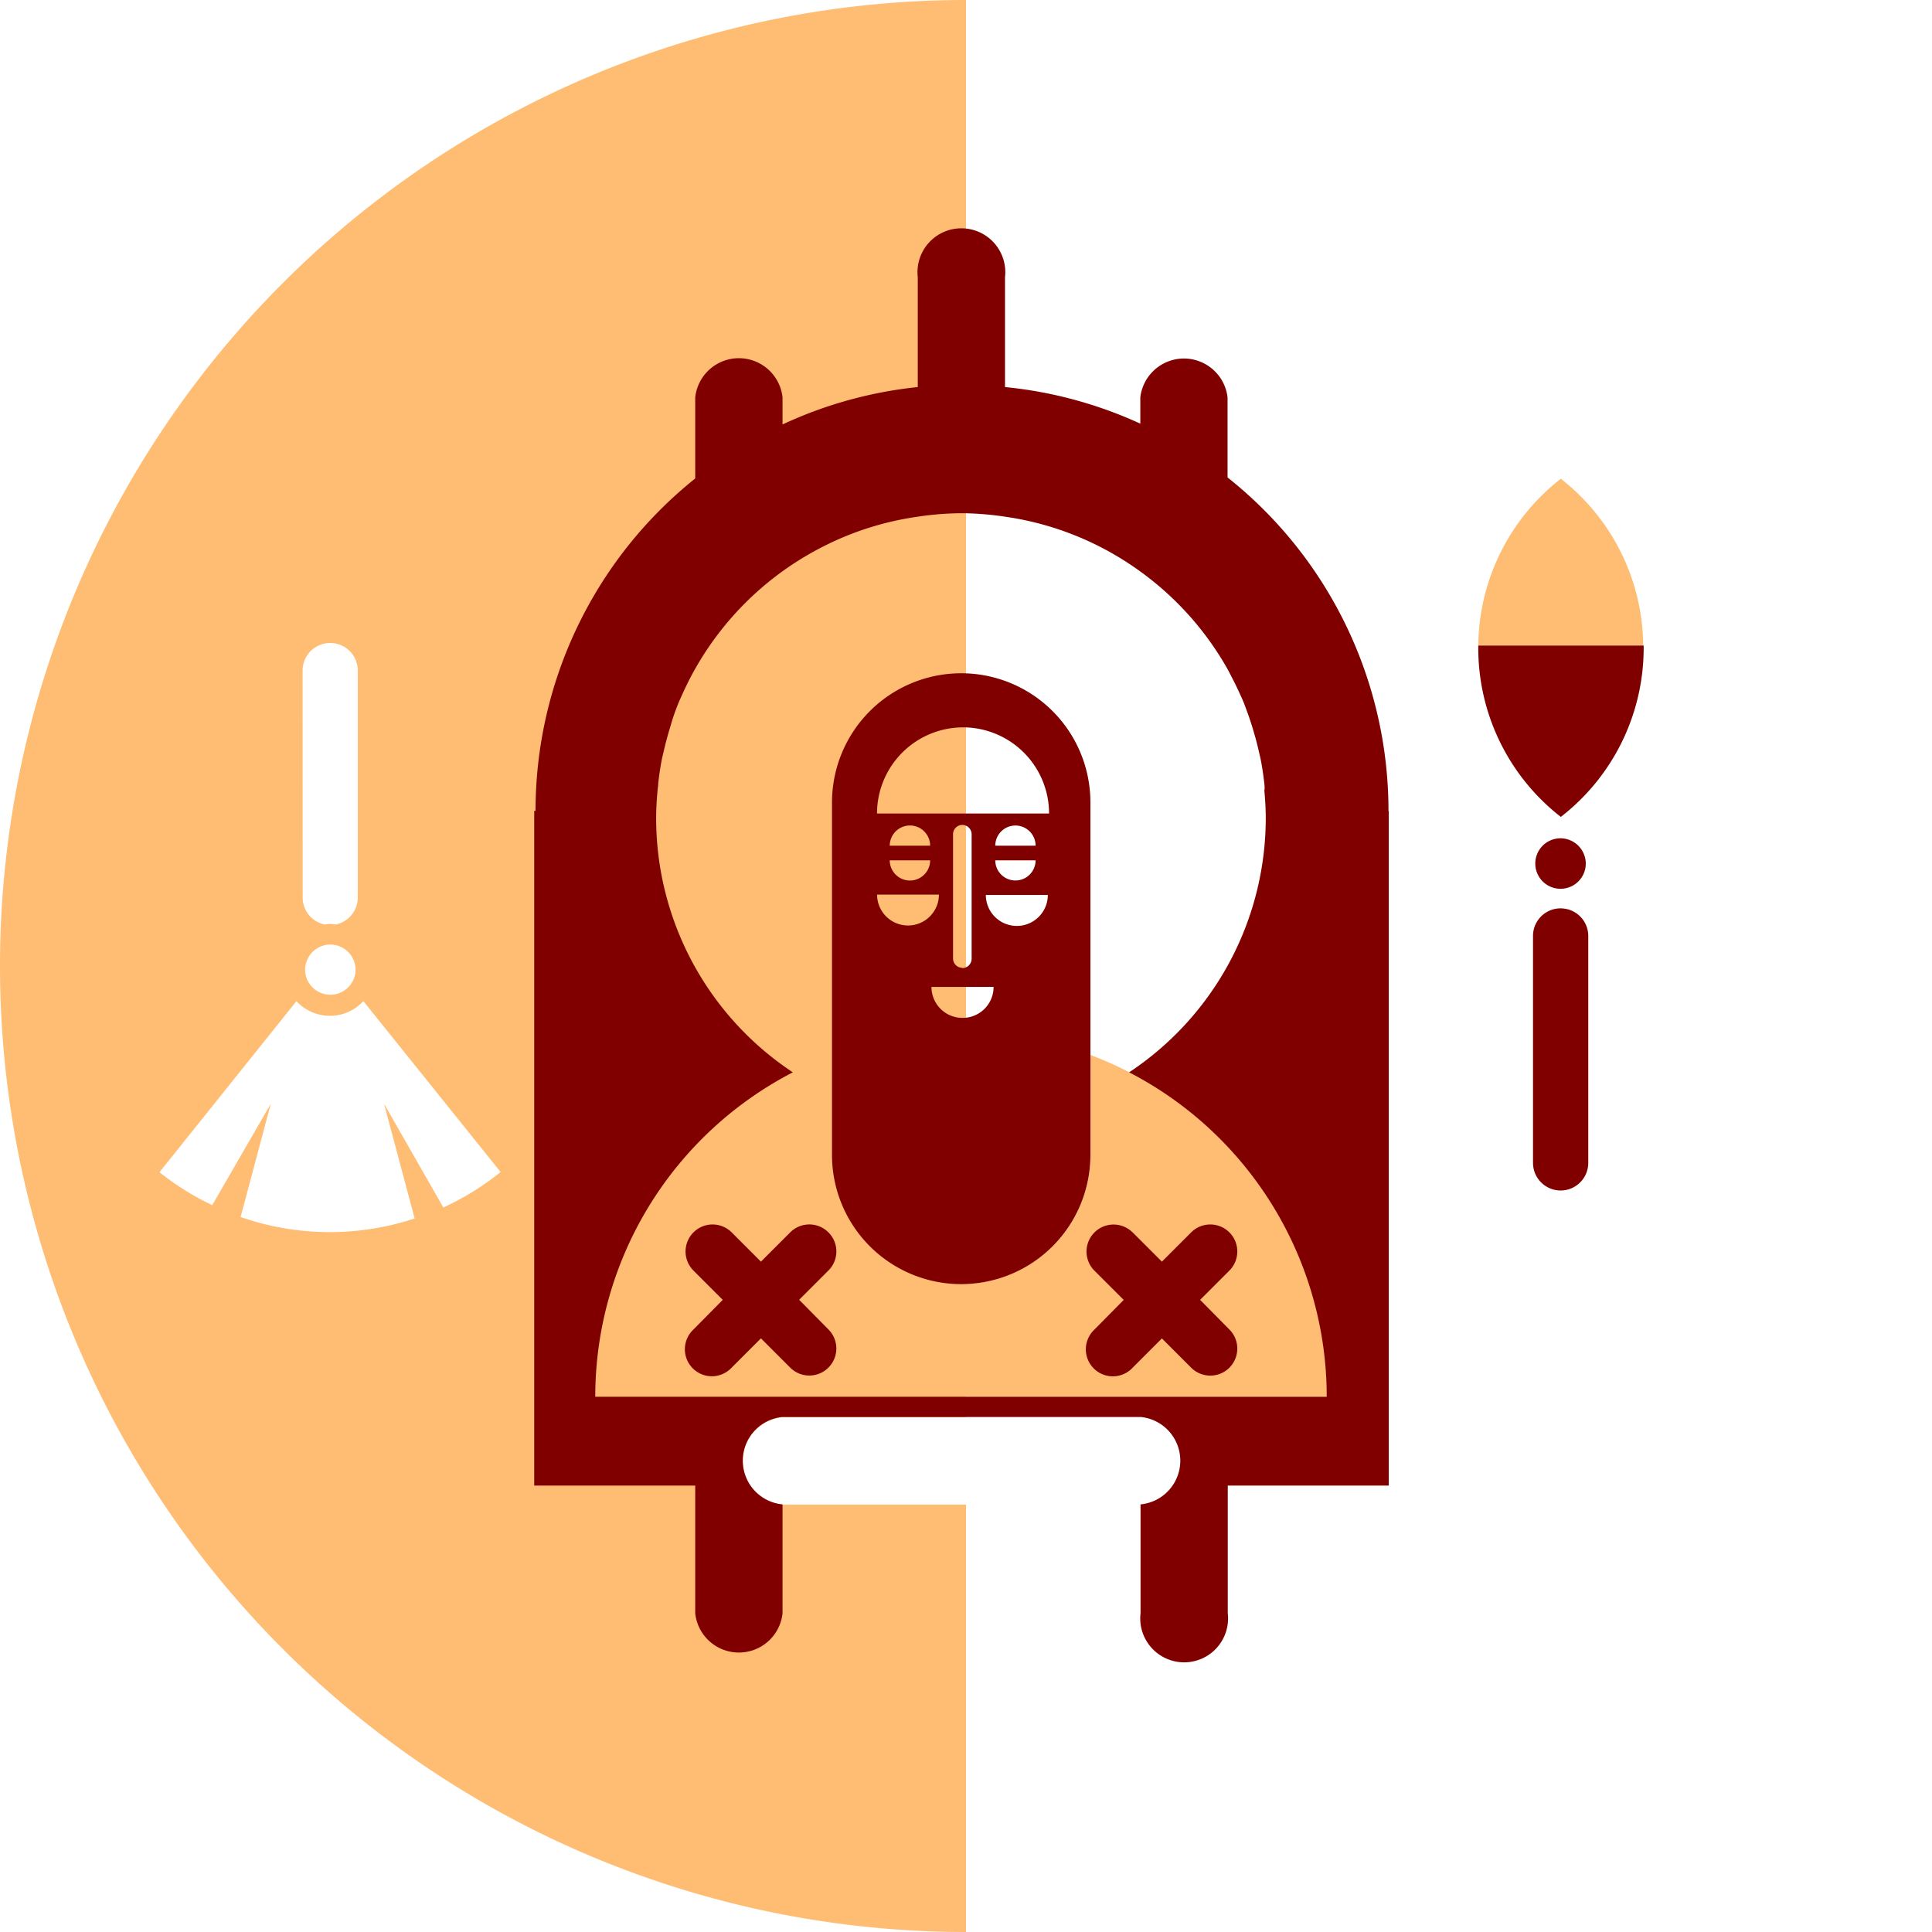
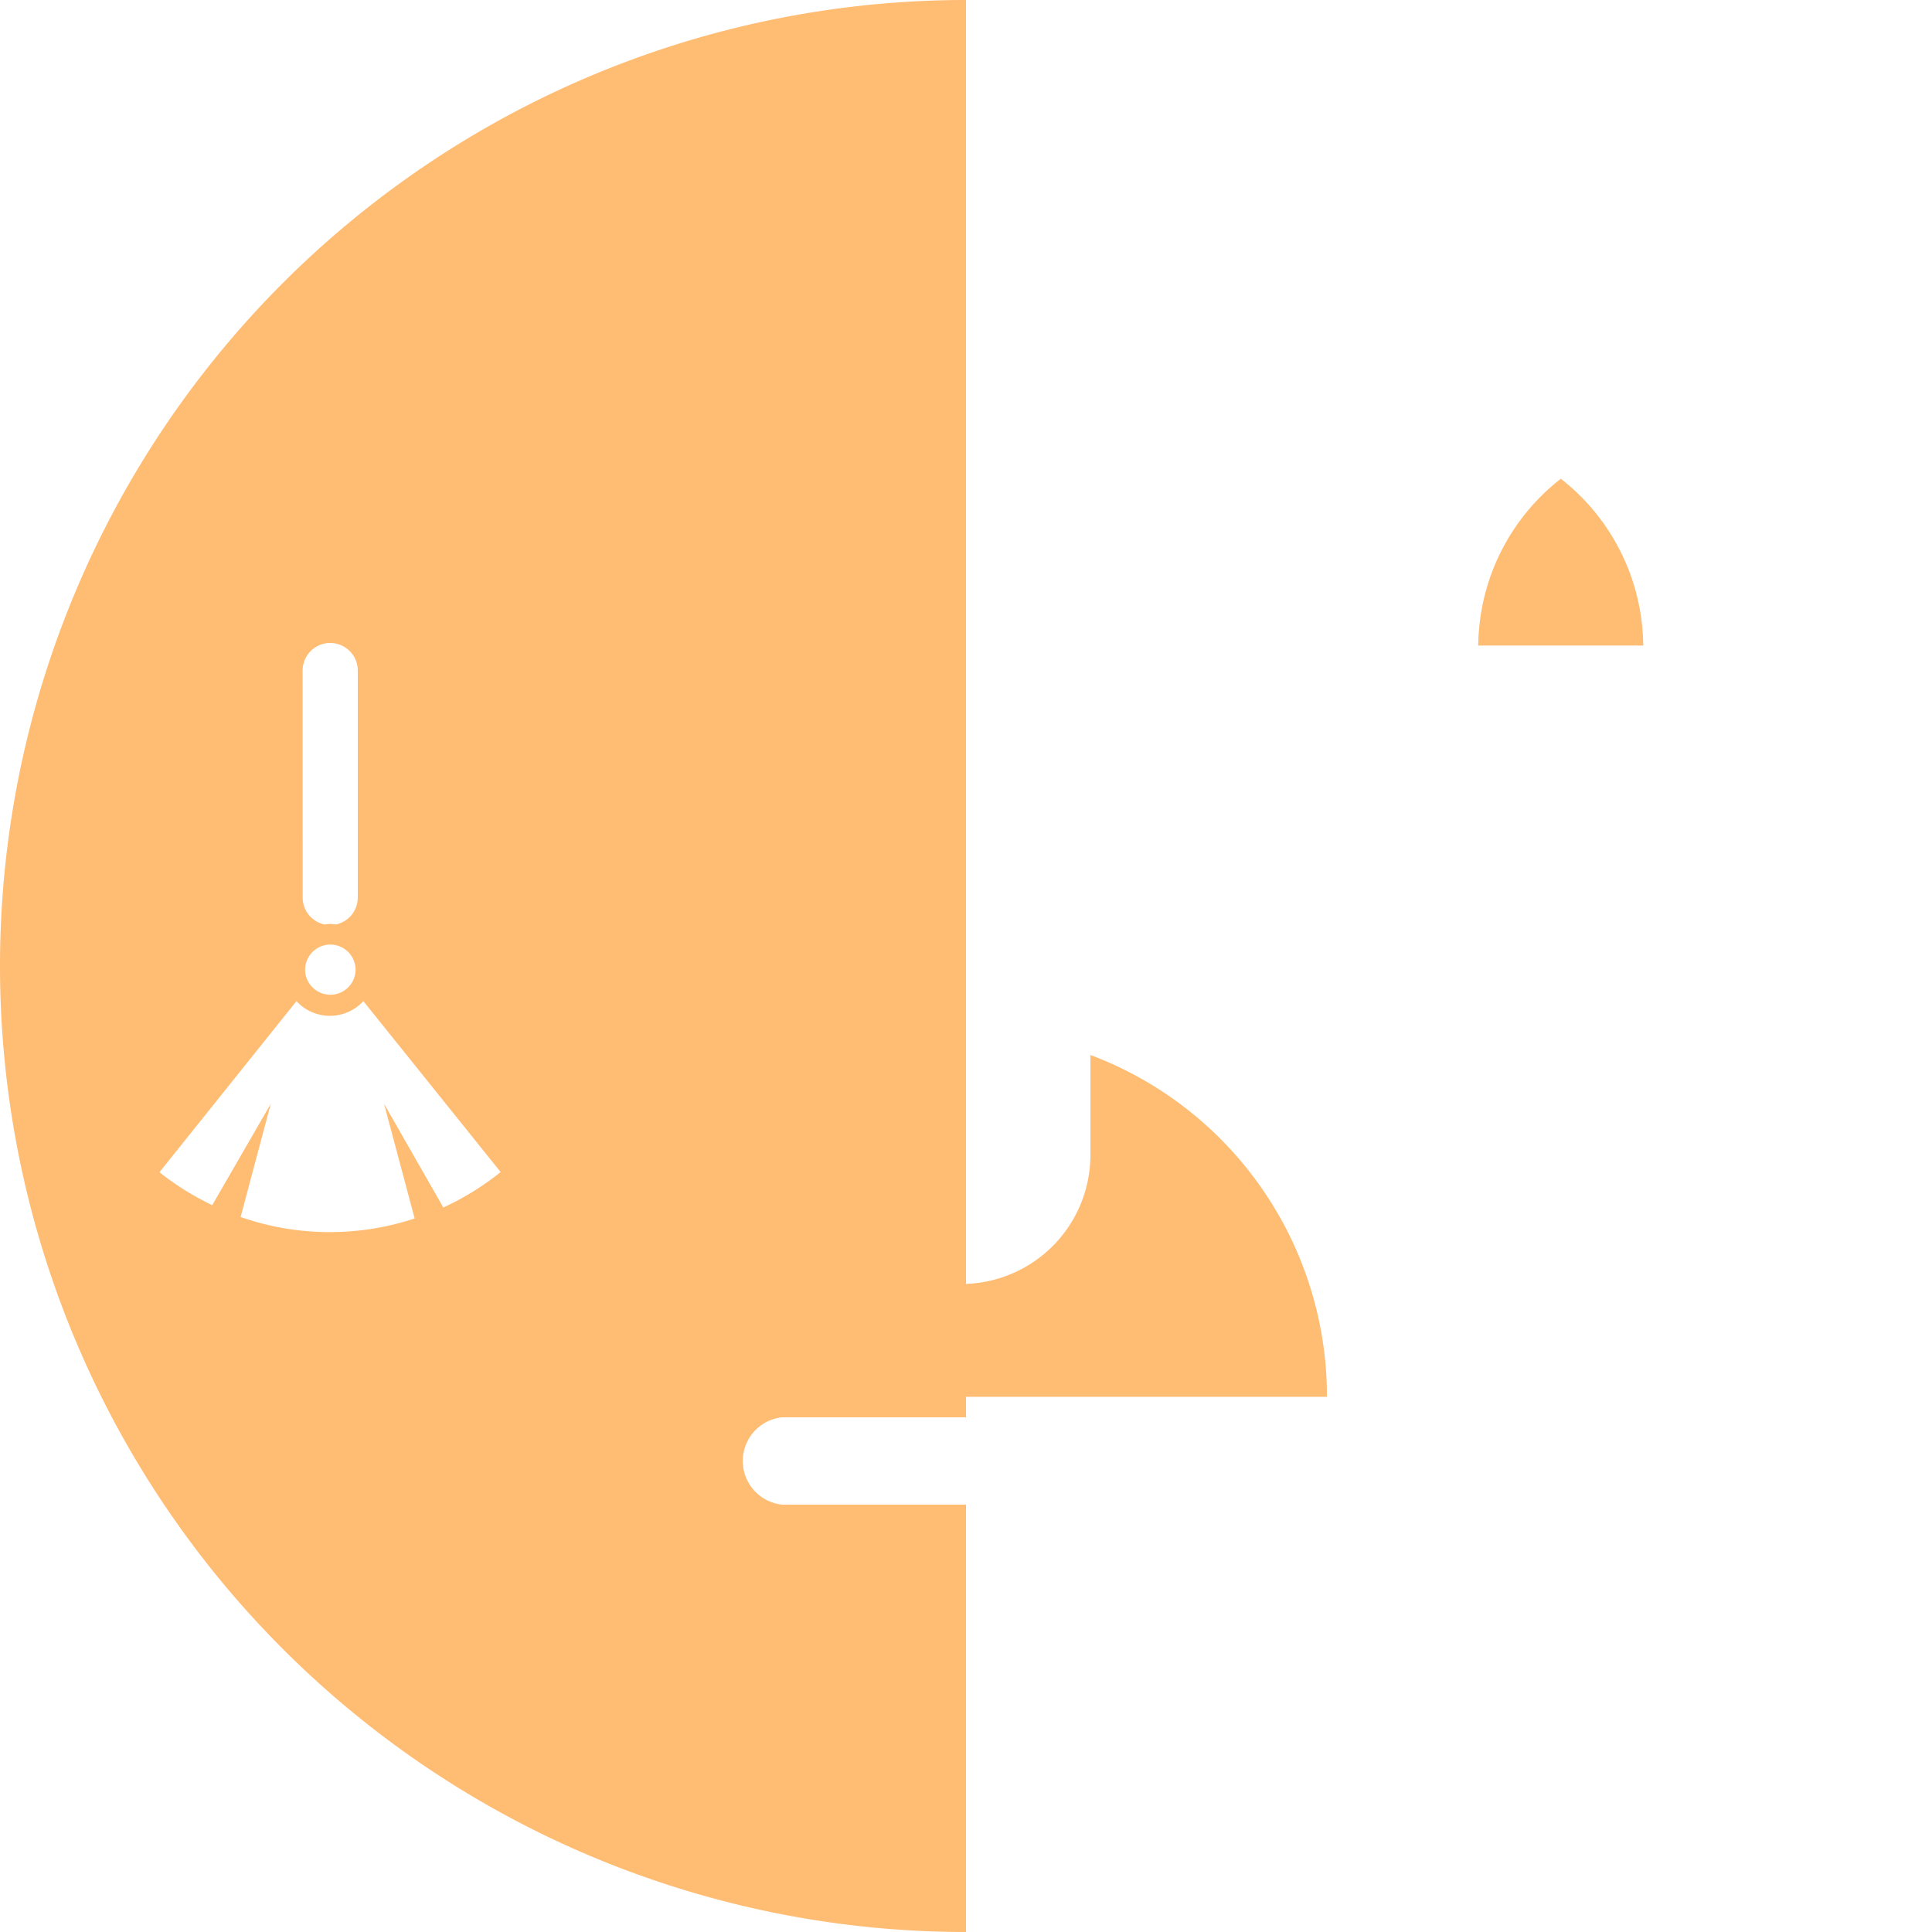
<svg xmlns="http://www.w3.org/2000/svg" width="264" height="264" viewBox="0 0 264 264">
  <defs>
    <style>.cls-1{fill:none;}.cls-2{fill:#ffbc73;}.cls-3{fill:maroon;}</style>
  </defs>
  <title>konzervator</title>
  <g id="Layer_2" data-name="Layer 2">
    <g id="_6_Dark_copy_3" data-name="6 Dark copy 3">
      <g id="konzervator">
        <circle class="cls-1" cx="132" cy="132" r="132" />
        <path class="cls-2" d="M224.54,88.21H202a29.21,29.21,0,0,1,11.28-22.79A29.23,29.23,0,0,1,224.54,88.21ZM181.36,190.87H132v2.8H106.85a6,6,0,0,0,0,11.93H132V264A132,132,0,0,1,132,0V175.44a17.64,17.64,0,0,0,17-17.62V144.16a49.82,49.82,0,0,1,32.32,46.71Zm-140-68.24a3.76,3.76,0,0,0,3,3.7,6.47,6.47,0,0,1,.76-.08,6.94,6.94,0,0,1,.77.08,3.77,3.77,0,0,0,3-3.7v-31a3.77,3.77,0,1,0-7.54,0Zm3.77,6.44a3.46,3.46,0,0,0-3.44,3.45,3.36,3.36,0,0,0,.67,2,3.45,3.45,0,0,0,6.23-2A3.46,3.46,0,0,0,45.08,129.07Zm23.3,31.11L49.65,136.8a6.2,6.2,0,0,1-9.14,0L21.79,160.18A37.6,37.6,0,0,0,29,164.68l8-13.85-4.12,15.47a37,37,0,0,0,23.78.2l-4.18-15.67L60.58,165A37.53,37.53,0,0,0,68.38,160.18Z" />
-         <path class="cls-3" d="M154.77,168.4l4,4,4-4a3.69,3.69,0,1,1,5.22,5.22l-4,4,4,4.05a3.69,3.69,0,1,1-5.22,5.22l-4-4-4,4a3.69,3.69,0,1,1-5.22-5.21l4-4.05-4-4a3.69,3.69,0,1,1,5.22-5.22Zm-41.57,0a3.68,3.68,0,0,0-5.22,0l-4,4-4-4a3.69,3.69,0,1,0-5.22,5.22l4,4-4,4.05a3.69,3.69,0,1,0,5.22,5.21l4-4,4,4a3.69,3.69,0,1,0,5.22-5.22l-4-4.05,4-4A3.67,3.67,0,0,0,113.2,168.4ZM214,124.2a4.45,4.45,0,0,0-.76-.08,4.3,4.3,0,0,0-.76.08,3.77,3.77,0,0,0-3,3.7v31a3.77,3.77,0,1,0,7.55,0v-31A3.77,3.77,0,0,0,214,124.2Zm-.76-9.65a3.45,3.45,0,1,0,3.45,3.45,3.47,3.47,0,0,0-3.45-3.45Zm.06-2.94a29.2,29.2,0,0,0,11.3-23.1c0-.1,0-.2,0-.3H202c0,.1,0,.2,0,.3A29.22,29.22,0,0,0,213.26,111.61ZM149,157.82a17.65,17.65,0,0,1-17.52,17.65h-.13a17.66,17.66,0,0,1-17.66-17.65V109.65A17.66,17.66,0,0,1,131.38,92h.13A17.65,17.65,0,0,1,149,109.65v48.17Zm-20.7-35.58h-8.45a4.22,4.22,0,1,0,8.45,0Zm-6.72-4.68a2.76,2.76,0,0,0,5.52,0Zm5.52-2a2.76,2.76,0,0,0-5.52,0Zm8.64,19.3h-8.46a4.23,4.23,0,0,0,4.2,4.23h0A4.23,4.23,0,0,0,135.77,134.82Zm-4.26-2.57h0a1.29,1.29,0,0,0,1.29-1.29V114a1.29,1.29,0,0,0-1.29-1.28h0a1.28,1.28,0,0,0-1.25,1.28V131A1.28,1.28,0,0,0,131.51,132.25Zm11.7-10h-8.47a4.23,4.23,0,0,0,8.47,0ZM136,117.56a2.75,2.75,0,1,0,5.51,0Zm5.51-2a2.75,2.75,0,0,0-5.51,0Zm1.84-4.4a11.77,11.77,0,0,0-11.77-11.77h0a11.78,11.78,0,0,0-11.74,11.77h23.54Zm46.42-.3V203h-22v17.46a6,6,0,1,1-11.92,0v-14.9h.08a6,6,0,0,0,0-11.93H106.85a6,6,0,0,0,0,11.93h.08v14.9a6,6,0,0,1-11.93,0V203H73v-92.2h.18A58.18,58.18,0,0,1,95,65.38V54.3a6,6,0,0,1,11.93,0V58a57.83,57.83,0,0,1,18.48-5.11v-15a6,6,0,1,1,11.92,0v15a57.83,57.83,0,0,1,18.49,5V54.3a6,6,0,0,1,11.92,0V65.24A58.16,58.16,0,0,1,189.73,110.82Zm-17-3.74c-.13-1.17-.3-2.34-.53-3.48-.06-.29-.14-.57-.2-.86q-.29-1.3-.66-2.56c-.12-.43-.25-.86-.39-1.29-.31-1-.66-1.9-1-2.83-.2-.5-.43-1-.65-1.47s-.5-1.08-.77-1.6-.51-1-.78-1.51h0A41.82,41.82,0,0,0,155.83,78.1h0a41.58,41.58,0,0,0-6.25-3.75l-.27-.13a41.29,41.29,0,0,0-12-3.62,41.71,41.71,0,0,0-5.83-.47h-.13a41.75,41.75,0,0,0-6,.48,41.31,41.31,0,0,0-12,3.64l-.2.1a41.79,41.79,0,0,0-19,18.61q-.42.83-.81,1.68c-.21.47-.43.94-.63,1.42-.38.94-.73,1.89-1,2.86-.13.41-.25.83-.37,1.24q-.37,1.28-.67,2.6c-.06.28-.14.56-.2.84-.23,1.15-.4,2.31-.53,3.49,0,.31-.06.62-.09.93-.11,1.24-.19,2.49-.19,3.76a41.64,41.64,0,0,0,18.68,34.75,49.9,49.9,0,0,0-27,44.33h99.95a49.92,49.92,0,0,0-27-44.33,41.69,41.69,0,0,0,18.67-34.75c0-1.27-.08-2.52-.19-3.75C172.83,107.71,172.8,107.4,172.77,107.08Z" />
      </g>
    </g>
  </g>
</svg>